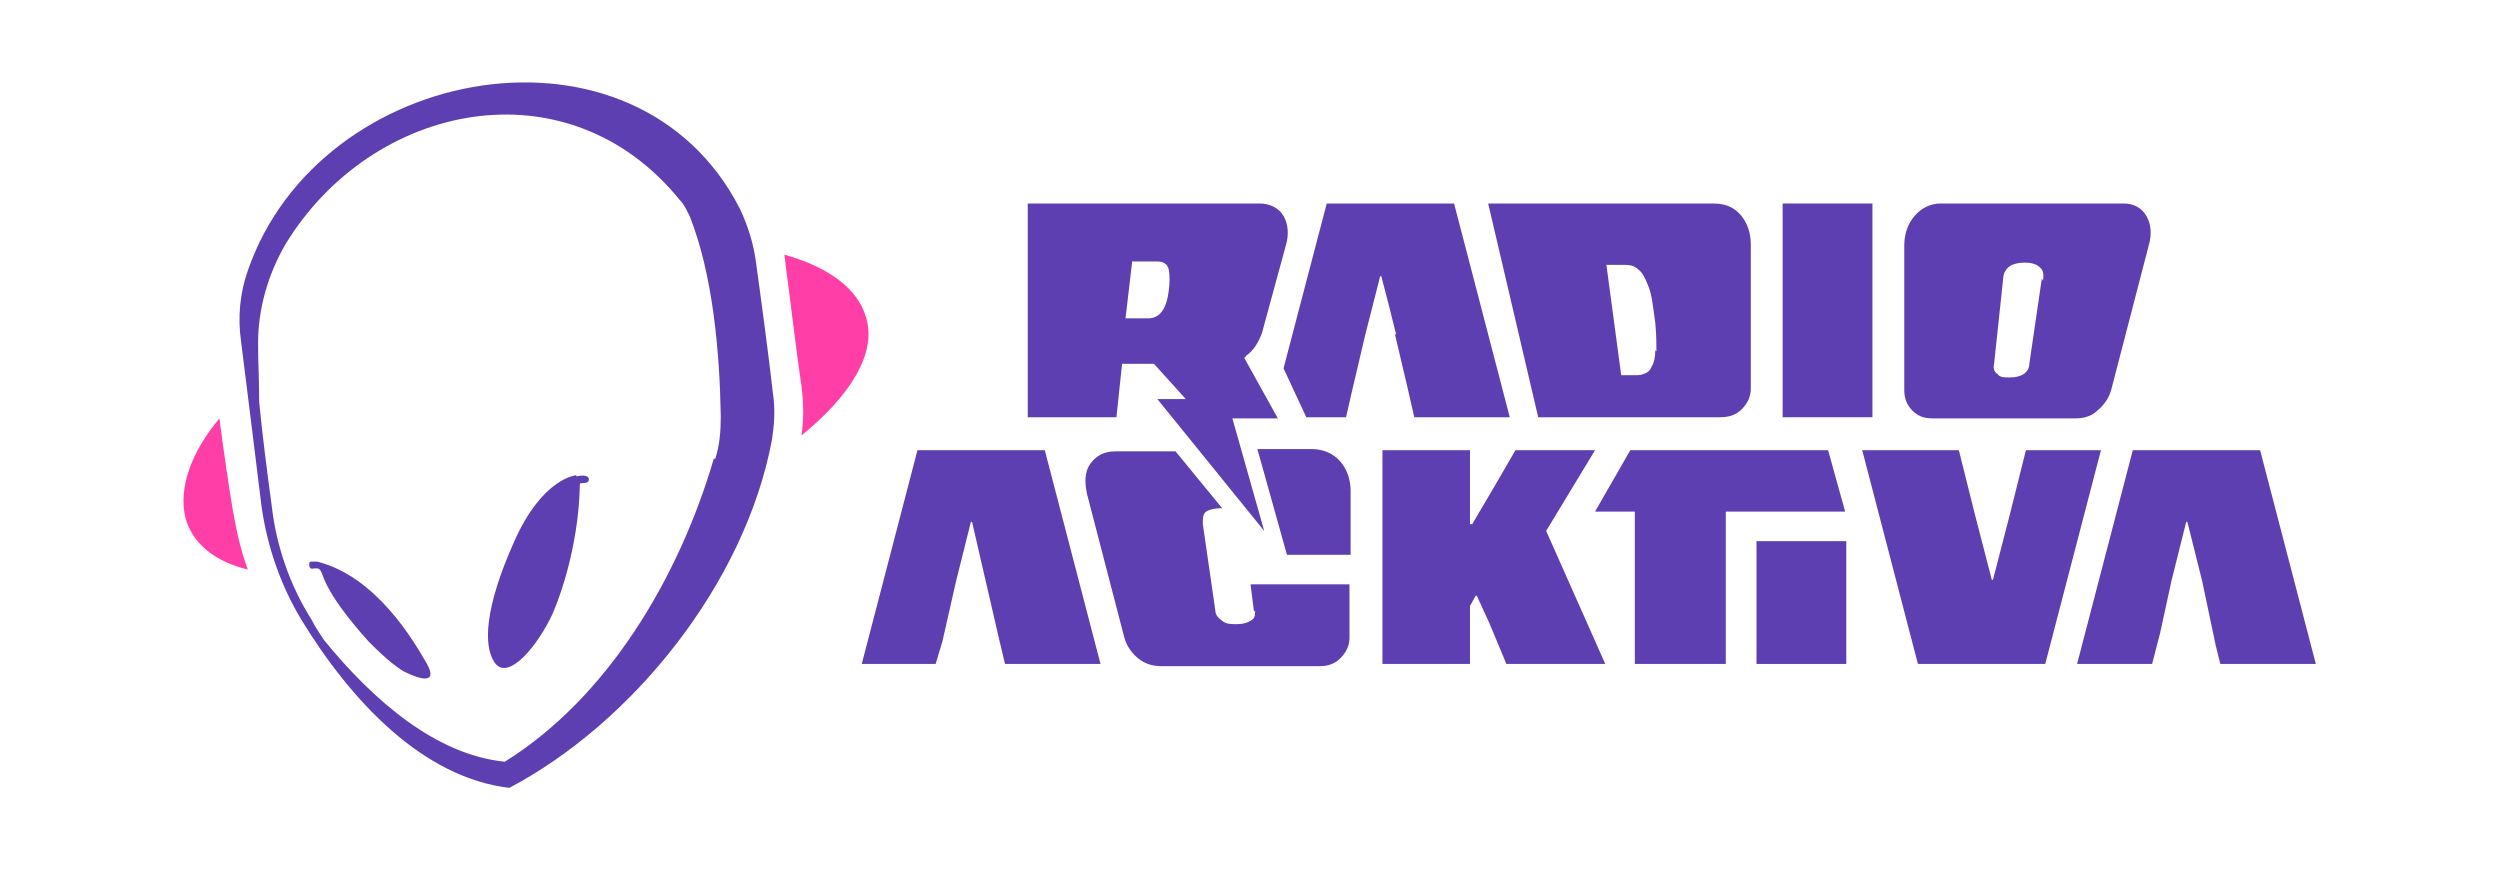
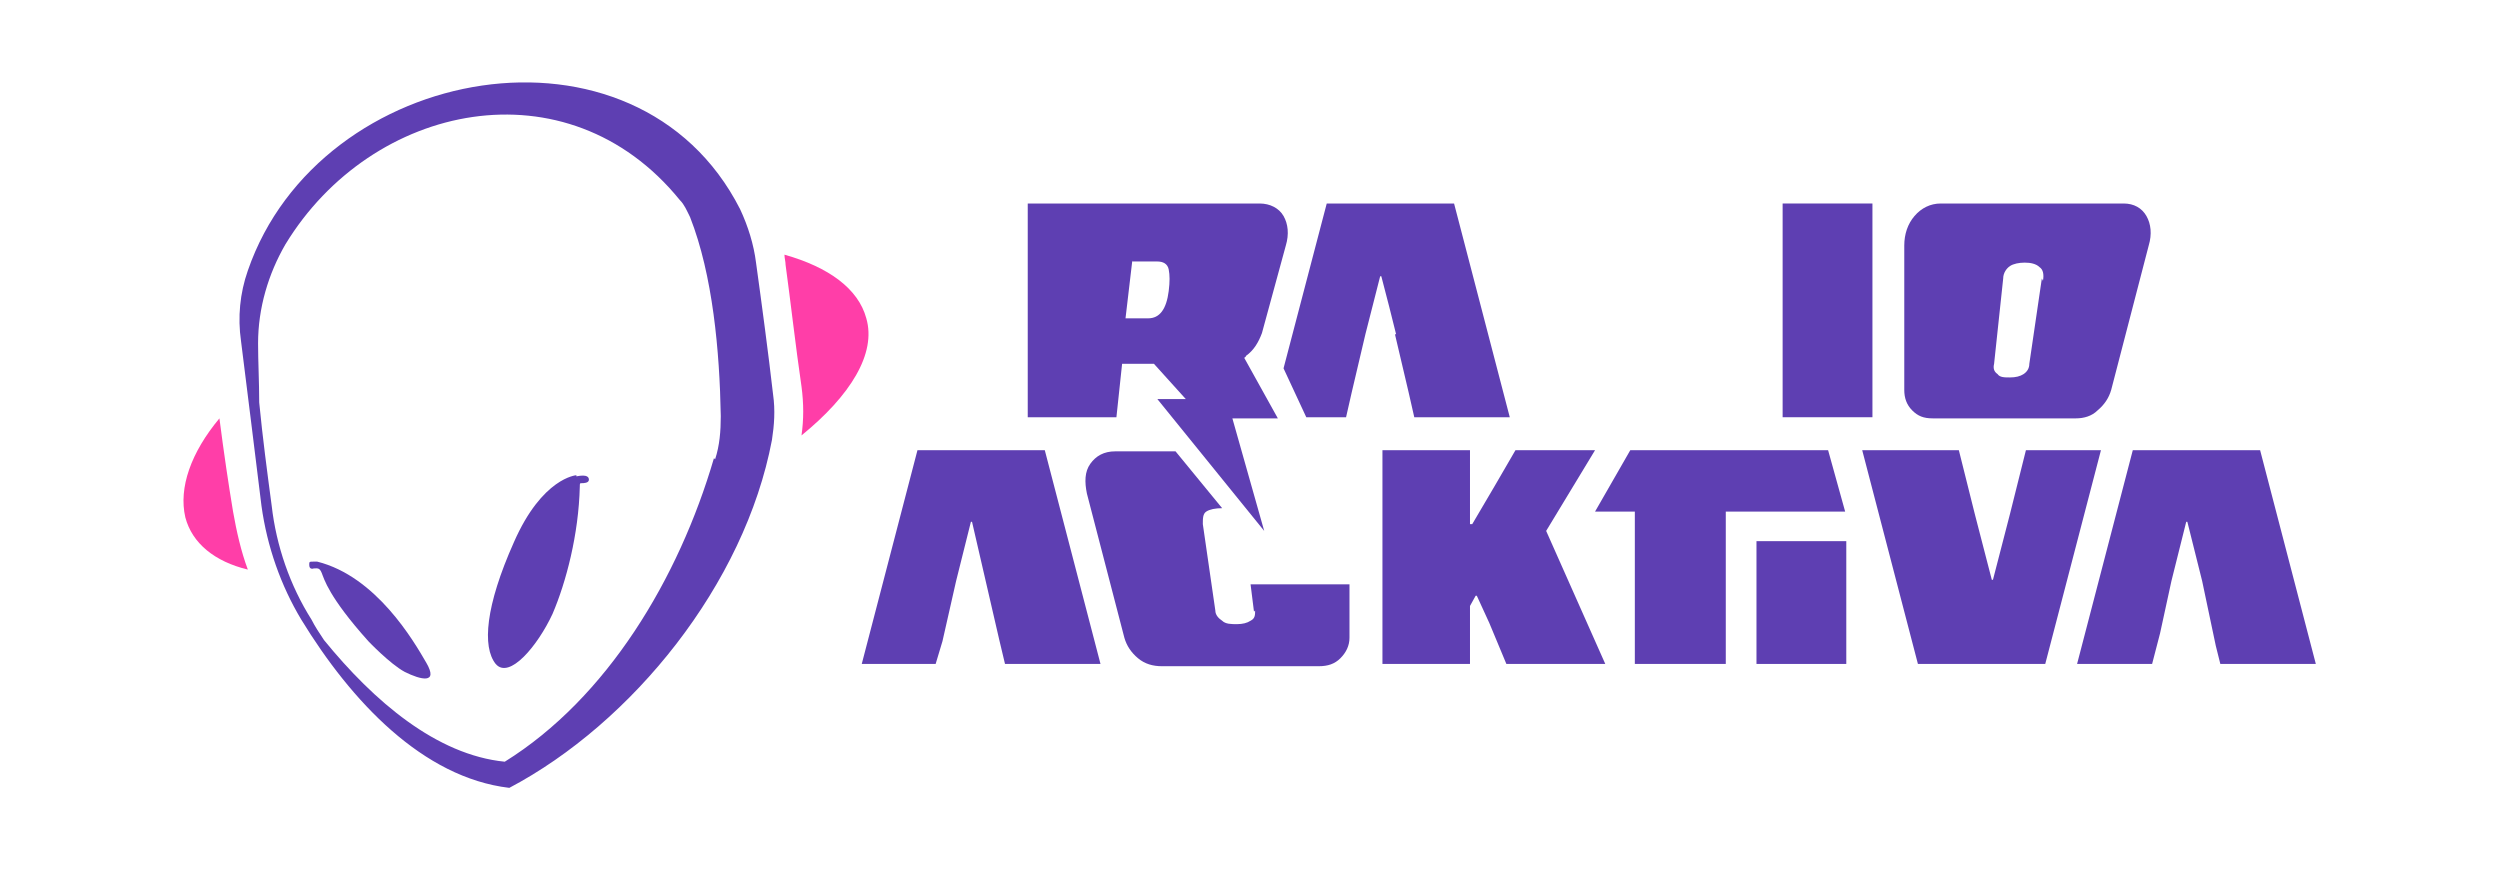
<svg xmlns="http://www.w3.org/2000/svg" id="Capa_1" version="1.1" viewBox="0 0 219.9 76.5">
  <defs>
    <style>
      .st0 {
        fill: #ff3ea8;
      }

      .st1 {
        fill: #5e3fb2;
      }
    </style>
  </defs>
  <g>
    <g>
      <path class="st0" d="M20.5,45c-.4-2.4-.8-5.1-1.2-8.2-2.5,3-3.6,6.1-3,8.7.6,2.3,2.6,3.9,5.5,4.6-.6-1.6-1-3.4-1.3-5.1Z" />
      <path class="st0" d="M76.2,28c-.7-2.6-3.3-4.5-7.2-5.6,0,.3.1.6.1.9.4,2.9.9,7.3,1.4,10.7.2,1.5.2,2.9,0,4.3,4.3-3.5,6.6-7.2,5.7-10.3Z" />
    </g>
    <g>
      <path class="st1" d="M68,34.7c-.4-3.5-1-8-1.5-11.6-.2-1.6-.7-3.2-1.4-4.7C56,.5,28.1,5.5,21.8,23.8c-.7,2-.9,4.1-.6,6.2.6,4.7,1.2,9.7,1.8,14.5.5,3.6,1.7,7,3.5,10,4.4,7.2,10.7,13.9,18.3,14.8,10.8-5.7,20.7-17.9,23.1-30.6.2-1.3.3-2.6.1-4ZM62.8,40.3c-3.1,10.6-9.4,21.1-18.4,26.7-6-.6-11.5-5.3-15.9-10.7-.4-.6-.8-1.2-1.1-1.8-1.9-3-3.1-6.5-3.5-10-.4-3-.8-6-1.1-9.1,0-1.8-.1-3.6-.1-5.2,0-3.1.9-6.1,2.4-8.7,7.6-12.5,24.8-16.1,34.7-3.9.4.4.6.9.9,1.5,2,5.1,2.6,11.8,2.7,17.5,0,1.3-.1,2.6-.5,3.8Z" />
      <path class="st1" d="M50.7,41.8s-3,.2-5.5,5.9c-2.5,5.6-2.8,9.2-1.6,10.7,1.2,1.4,3.7-1.6,5-4.4,1.2-2.8,2.3-7,2.4-11.2,0-.3,0-.3.2-.3.1,0,.6,0,.6-.3,0-.2-.1-.5-1.1-.3Z" />
      <path class="st1" d="M28,49.4s0,0-.4,0c-.4,0-.4,0-.4.3,0,.2.1.4.4.3.3,0,.5-.1.7.4.2.5.6,2.1,4.1,6,0,0,1.9,2,3.2,2.7,1.4.7,3,1.1,1.9-.8-1.1-1.9-4.4-7.6-9.6-8.9Z" />
    </g>
  </g>
  <g>
    <g>
      <polygon class="st1" points="80.7 39.6 75.8 58.4 82.3 58.4 82.9 56.4 84.1 51.1 85.4 45.9 85.5 45.9 86.7 51.1 87.9 56.3 88.4 58.4 96.8 58.4 91.9 39.6 80.7 39.6" />
      <polygon class="st1" points="198.8 39.6 187.6 39.6 182.7 58.4 189.3 58.4 190 55.7 191 51.1 192.3 45.9 192.4 45.9 193.7 51.1 193.7 51.1 194.9 56.8 194.9 56.8 195.3 58.4 203.7 58.4 198.8 39.6" />
      <rect class="st1" x="154.5" y="47.6" width="7.9" height="10.8" />
      <polygon class="st1" points="160.8 39.6 143.4 39.6 140.3 45 143.8 45 143.8 58.4 151.8 58.4 151.8 45 162.3 45 160.8 39.6" />
      <polygon class="st1" points="178.2 39.6 176.8 45.2 175.3 51 175.2 51 173.7 45.2 172.3 39.6 163.8 39.6 168.7 58.4 179.9 58.4 184.8 39.6 178.2 39.6" />
      <polygon class="st1" points="140.3 39.6 133.3 39.6 131.5 42.7 129.5 46.1 129.3 46.1 129.3 39.6 121.6 39.6 121.6 58.4 129.3 58.4 129.3 53.3 129.8 52.4 129.9 52.4 131 54.8 132.5 58.4 141.2 58.4 136 46.7 140.3 39.6" />
      <g>
        <path class="st1" d="M110.4,53.7c0,.4,0,.7-.4.9-.3.2-.7.3-1.2.3s-1,0-1.3-.3c-.3-.2-.6-.5-.6-.9l-1.1-7.6c0-.5,0-.9.3-1.1.3-.2.8-.3,1.4-.3s0,0,0,0l-4.1-5h-5.3c-1,0-1.7.4-2.2,1.1-.5.7-.5,1.6-.3,2.6l3.3,12.7c.2.7.6,1.3,1.2,1.8.6.5,1.3.7,2.1.7h13.8c.8,0,1.4-.2,1.9-.7.5-.5.8-1.1.8-1.8v-4.7h-8.7l.3,2.4Z" />
-         <path class="st1" d="M117.9,40.6c-.6-.7-1.5-1.1-2.5-1.1h-4.8l1.9,6.8.7,2.5h5.6v-5.6c0-1-.3-1.9-.9-2.6Z" />
      </g>
    </g>
    <g>
-       <path class="st1" d="M150.8,17.9h-19.9l4.4,18.8h16c.8,0,1.4-.2,1.9-.7.5-.5.8-1.1.8-1.8v-12.7c0-1-.3-1.9-.9-2.6-.6-.7-1.4-1-2.4-1ZM145.6,30.8c0,.6-.1,1.1-.3,1.4-.1.3-.3.5-.5.6-.2.1-.5.2-.7.2h-1.5l-1.3-9.7h1.7c.4,0,.8.1,1.1.4.3.2.6.7.9,1.5.3.7.4,1.8.6,3.2.1,1.1.1,1.9.1,2.5Z" />
      <rect class="st1" x="156.8" y="17.9" width="7.9" height="18.8" />
      <path class="st1" d="M188.8,19c-.4-.7-1.1-1.1-2-1.1h-16.1c-.9,0-1.7.4-2.3,1.1-.6.7-.9,1.6-.9,2.6v12.7c0,.7.2,1.3.7,1.8.5.5,1,.7,1.8.7h12.6c.7,0,1.4-.2,1.9-.7.6-.5,1-1.1,1.2-1.8l3.3-12.7c.3-1,.2-1.9-.2-2.6ZM179.6,24.5l-1.1,7.5c0,.4-.2.7-.5.9-.3.2-.7.3-1.2.3s-.9,0-1.1-.3c-.3-.2-.4-.5-.3-.9l.8-7.5c0-.5.3-.9.6-1.1.3-.2.8-.3,1.3-.3s1,.1,1.3.4c.3.2.4.6.3,1.2Z" />
      <polygon class="st1" points="116.7 17.9 112.9 32.4 114.9 36.7 118.4 36.7 118.9 34.5 120.1 29.4 120.1 29.4 121.4 24.3 121.5 24.3 122.2 27 122.2 27 122.8 29.4 122.7 29.4 123.9 34.5 124.4 36.7 132.8 36.7 127.9 17.9 116.7 17.9" />
      <path class="st1" d="M109.4,31.5c0,0,.2-.1.2-.2.7-.5,1.1-1.2,1.4-2l2.1-7.7c.3-1,.2-1.9-.2-2.6-.4-.7-1.2-1.1-2.1-1.1h-20.4v18.8h7.8l.5-4.7h2.8l2.8,3.1h-2.5l9.4,11.6-2.8-9.9h4l-3-5.4ZM99.6,23h2.2c.5,0,.9.2,1,.7.1.5.1,1.1,0,1.9-.1.8-.3,1.4-.6,1.8-.3.4-.7.6-1.2.6h-2l.6-5.1Z" />
    </g>
  </g>
</svg>